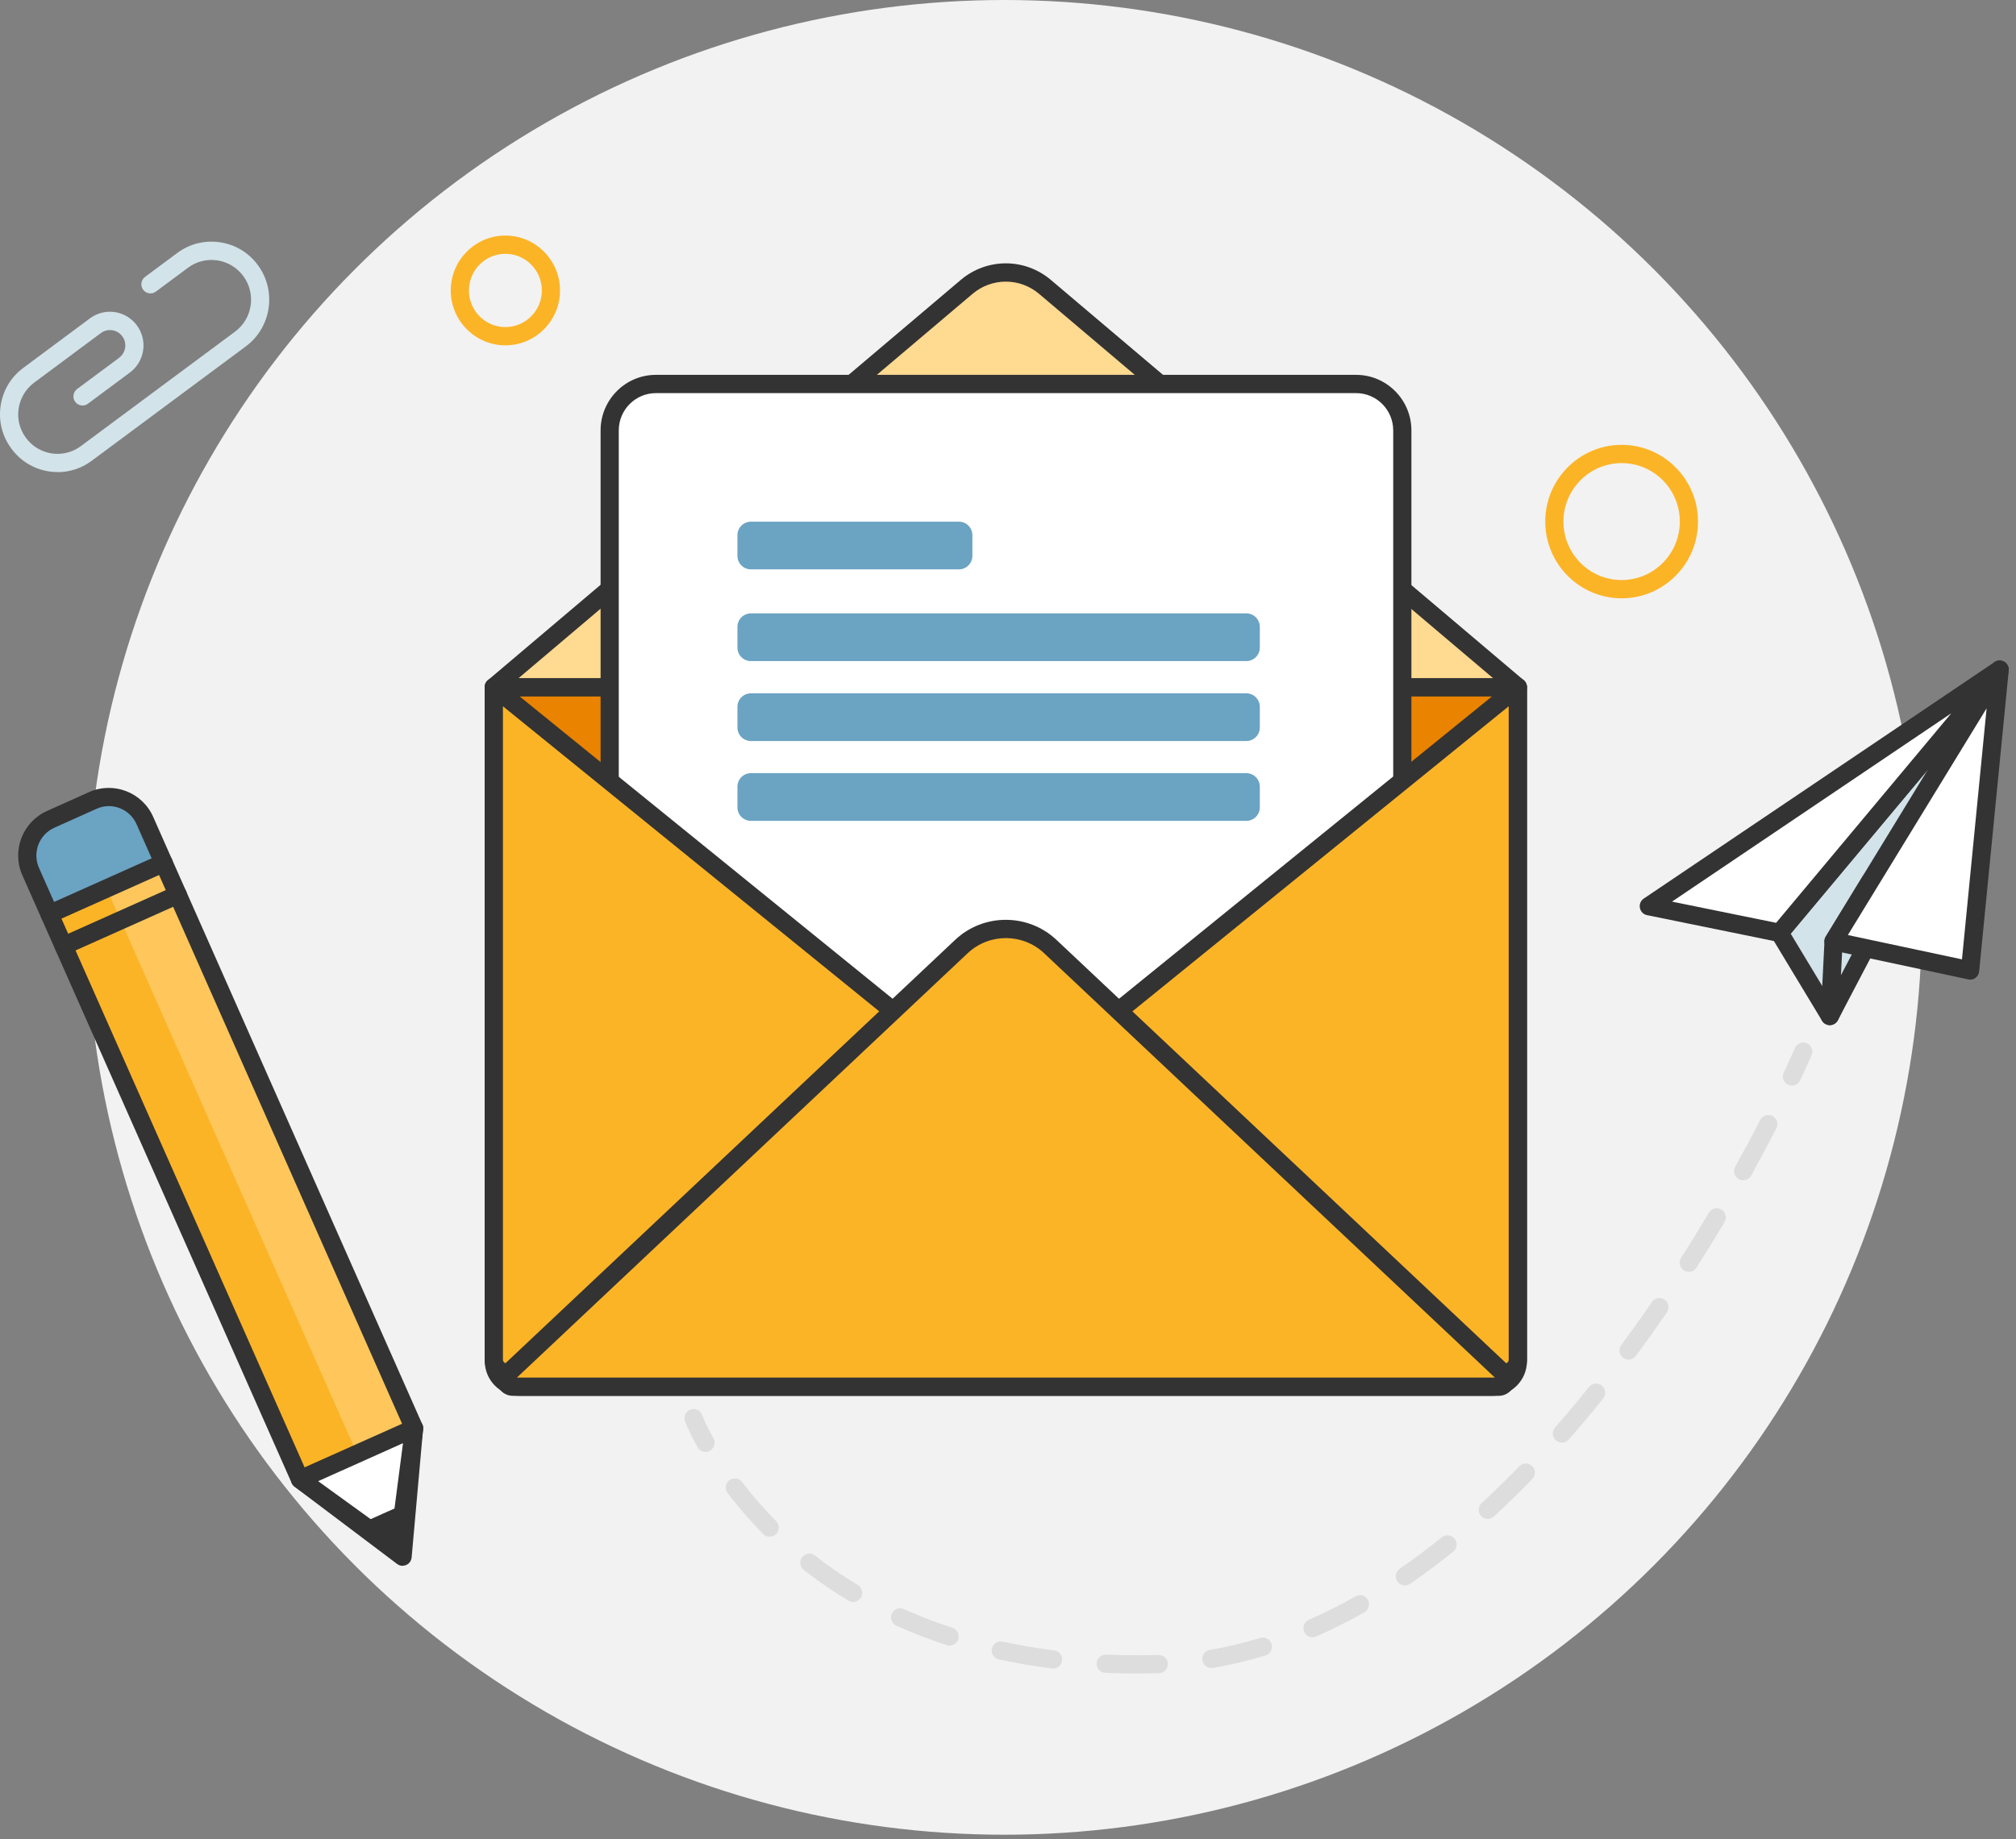
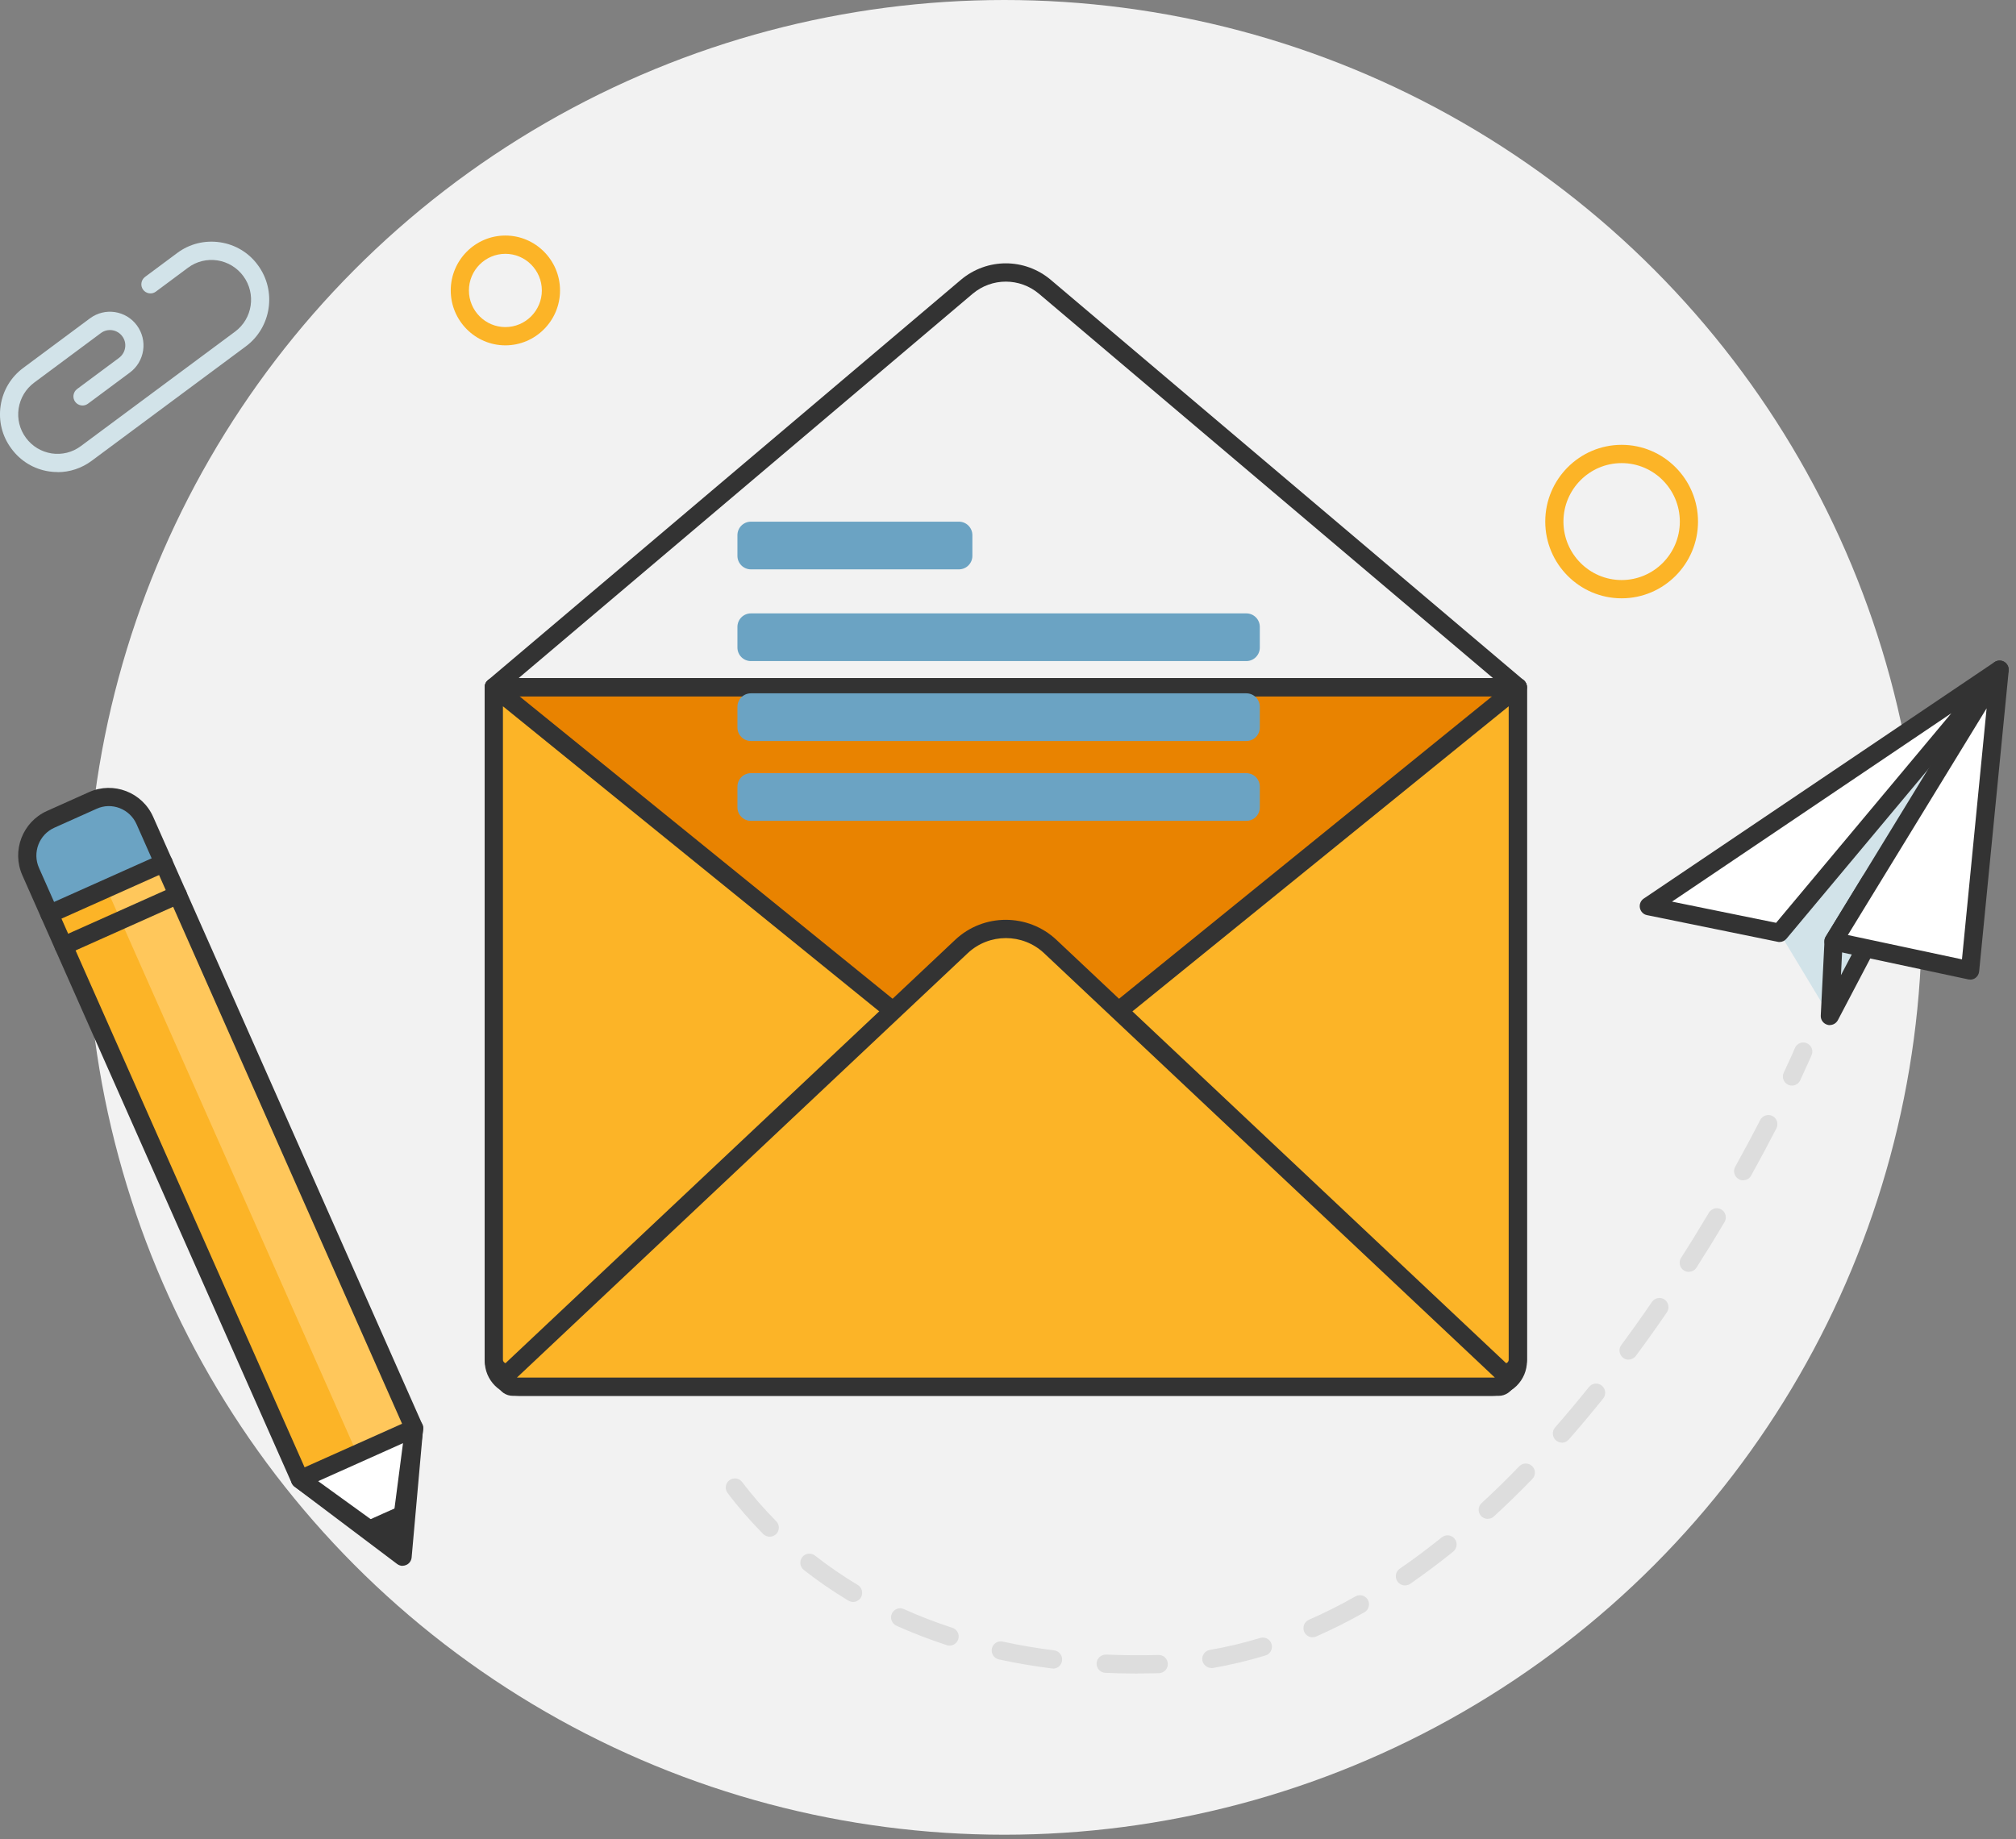
<svg xmlns="http://www.w3.org/2000/svg" width="217" height="198" viewBox="0 0 217 198" fill="none">
  <rect x="0" y="0" width="217" height="198" fill="#808080" stroke="none" />
  <circle cx="108.108" cy="98.765" r="98.765" fill="#F2F2F2" />
  <g clip-path="url(#clip0_238_4611)">
    <path d="M53.157 73.986H163.384V146.533C163.384 148.058 162.151 149.297 160.634 149.297H55.907C54.391 149.297 53.157 148.058 53.157 146.533V73.986Z" fill="#E98300" />
    <path d="M160.633 150.28H55.907C53.851 150.28 52.178 148.598 52.178 146.533V73.986C52.178 73.445 52.618 73.002 53.157 73.002H163.383C163.922 73.002 164.362 73.445 164.362 73.986V146.533C164.362 148.598 162.688 150.28 160.633 150.28ZM54.135 74.969V146.533C54.135 147.516 54.928 148.313 55.907 148.313H160.633C161.612 148.313 162.405 147.516 162.405 146.533V74.969H54.135Z" fill="#333333" />
-     <path d="M53.156 73.986L104.061 30.886C106.488 28.831 110.041 28.831 112.478 30.886L163.383 73.986H53.156Z" fill="#FFDA91" />
    <path d="M163.383 74.969H53.156C52.745 74.969 52.373 74.714 52.236 74.32C52.099 73.927 52.207 73.494 52.52 73.228L103.425 30.129C106.234 27.759 110.296 27.759 113.105 30.129L164.009 73.228C164.323 73.494 164.44 73.927 164.293 74.32C164.156 74.704 163.784 74.969 163.373 74.969H163.383ZM55.838 73.002H160.701L111.842 31.634C109.767 29.883 106.762 29.883 104.687 31.634L55.828 73.002H55.838Z" fill="#333333" />
-     <path d="M145.972 41.342H70.598C67.852 41.342 65.626 43.579 65.626 46.338V132.586C65.626 135.346 67.852 137.583 70.598 137.583H145.972C148.718 137.583 150.944 135.346 150.944 132.586V46.338C150.944 43.579 148.718 41.342 145.972 41.342Z" fill="white" />
-     <path d="M145.971 138.566H70.597C67.319 138.566 64.647 135.881 64.647 132.586V46.338C64.647 43.043 67.319 40.358 70.597 40.358H145.971C149.25 40.358 151.922 43.043 151.922 46.338V132.596C151.922 135.891 149.25 138.576 145.971 138.576V138.566ZM70.597 42.325C68.395 42.325 66.604 44.125 66.604 46.338V132.596C66.604 134.809 68.395 136.609 70.597 136.609H145.971C148.173 136.609 149.964 134.809 149.964 132.596V46.338C149.964 44.125 148.173 42.325 145.971 42.325H70.597Z" fill="#333333" />
-     <path d="M53.157 73.986L98.258 110.554C98.943 111.115 98.943 112.167 98.258 112.728L55.418 147.467C54.508 148.205 53.157 147.556 53.157 146.385V73.986Z" fill="#FCB427" />
+     <path d="M53.157 73.986L98.258 110.554C98.943 111.115 98.943 112.167 98.258 112.728L55.418 147.467C54.508 148.205 53.157 147.556 53.157 146.385Z" fill="#FCB427" />
    <path d="M54.546 148.756C54.204 148.756 53.851 148.677 53.519 148.52C52.687 148.116 52.168 147.3 52.168 146.375V73.986C52.168 73.602 52.383 73.258 52.726 73.101C53.068 72.933 53.47 72.983 53.763 73.219L98.864 109.787C99.422 110.24 99.745 110.918 99.745 111.636C99.745 112.354 99.422 113.033 98.864 113.485L56.024 148.224C55.594 148.579 55.075 148.756 54.546 148.756ZM54.135 76.041V146.375C54.135 146.602 54.282 146.7 54.37 146.749C54.458 146.788 54.625 146.838 54.801 146.7L97.641 111.961C97.768 111.853 97.787 111.715 97.787 111.636C97.787 111.558 97.768 111.42 97.631 111.312L54.126 76.032L54.135 76.041Z" fill="#333333" />
    <path d="M163.383 73.986L118.282 110.554C117.597 111.115 117.597 112.167 118.282 112.728L161.122 147.467C162.033 148.205 163.383 147.556 163.383 146.385V73.986Z" fill="#FCB427" />
    <path d="M161.983 148.756C161.454 148.756 160.936 148.579 160.505 148.224L117.665 113.485C117.107 113.033 116.784 112.354 116.784 111.636C116.784 110.918 117.107 110.24 117.665 109.787L162.766 73.219C163.06 72.983 163.461 72.933 163.803 73.101C164.146 73.268 164.361 73.612 164.361 73.986V146.375C164.361 147.3 163.843 148.126 163.011 148.52C162.678 148.677 162.335 148.756 161.983 148.756ZM162.394 76.041L118.888 111.322C118.761 111.43 118.732 111.567 118.732 111.636C118.732 111.705 118.751 111.853 118.888 111.961L161.728 146.7C161.905 146.838 162.071 146.798 162.159 146.749C162.247 146.71 162.394 146.602 162.394 146.375V76.041Z" fill="#333333" />
    <path d="M54.652 147.88L103.472 101.909C106.164 99.371 110.353 99.371 113.045 101.909L161.865 147.88C162.403 148.392 162.051 149.296 161.307 149.296H55.21C54.476 149.296 54.114 148.392 54.652 147.88Z" fill="#FCB427" />
    <path d="M161.317 150.28H55.211C54.467 150.28 53.811 149.837 53.547 149.139C53.273 148.451 53.449 147.674 53.987 147.162L102.807 101.191C105.861 98.309 110.657 98.309 113.72 101.191L162.54 147.162C163.079 147.674 163.255 148.451 162.981 149.139C162.707 149.828 162.051 150.28 161.317 150.28ZM55.631 148.313H160.906L112.389 102.627C110.079 100.453 106.468 100.453 104.158 102.627L55.641 148.313H55.631Z" fill="#333333" />
    <path d="M103.218 56.164H80.825C80.025 56.164 79.376 56.816 79.376 57.62V59.842C79.376 60.646 80.025 61.298 80.825 61.298H103.218C104.018 61.298 104.667 60.646 104.667 59.842V57.62C104.667 56.816 104.018 56.164 103.218 56.164Z" fill="#6BA3C3" />
    <path d="M134.157 66.039H80.825C80.025 66.039 79.376 66.691 79.376 67.495V69.717C79.376 70.521 80.025 71.173 80.825 71.173H134.157C134.957 71.173 135.605 70.521 135.605 69.717V67.495C135.605 66.691 134.957 66.039 134.157 66.039Z" fill="#6BA3C3" />
    <path d="M134.157 74.645H80.825C80.025 74.645 79.376 75.297 79.376 76.101V78.323C79.376 79.127 80.025 79.779 80.825 79.779H134.157C134.957 79.779 135.605 79.127 135.605 78.323V76.101C135.605 75.297 134.957 74.645 134.157 74.645Z" fill="#6BA3C3" />
    <path d="M134.157 83.241H80.825C80.025 83.241 79.376 83.893 79.376 84.697V86.92C79.376 87.724 80.025 88.375 80.825 88.375H134.157C134.957 88.375 135.605 87.724 135.605 86.92V84.697C135.605 83.893 134.957 83.241 134.157 83.241Z" fill="#6BA3C3" />
    <path d="M174.551 64.416C170.019 64.416 166.329 60.708 166.329 56.154C166.329 51.6 170.019 47.892 174.551 47.892C179.082 47.892 182.772 51.6 182.772 56.154C182.772 60.708 179.082 64.416 174.551 64.416ZM174.551 49.859C171.096 49.859 168.287 52.682 168.287 56.154C168.287 59.626 171.096 62.449 174.551 62.449C178.006 62.449 180.815 59.626 180.815 56.154C180.815 52.682 178.006 49.859 174.551 49.859Z" fill="#FCB427" />
    <path d="M54.399 37.181C51.159 37.181 48.517 34.526 48.517 31.27C48.517 28.015 51.159 25.359 54.399 25.359C57.639 25.359 60.281 28.015 60.281 31.27C60.281 34.526 57.639 37.181 54.399 37.181ZM54.399 27.326C52.236 27.326 50.474 29.096 50.474 31.27C50.474 33.444 52.236 35.214 54.399 35.214C56.562 35.214 58.324 33.444 58.324 31.27C58.324 29.096 56.562 27.326 54.399 27.326Z" fill="#FCB427" />
    <path d="M191.552 100.434L196.954 109.384L215.238 72.097L191.552 100.434Z" fill="#D2E3E9" />
-     <path d="M196.954 110.368C196.611 110.368 196.298 110.19 196.122 109.895L190.719 100.945C190.504 100.581 190.533 100.129 190.807 99.804L214.493 71.468C214.806 71.084 215.364 71.006 215.775 71.281C216.186 71.556 216.333 72.097 216.118 72.54L197.835 109.827C197.678 110.151 197.355 110.358 197.003 110.377C196.993 110.377 196.973 110.377 196.964 110.377L196.954 110.368ZM192.755 100.532L196.866 107.348L210.784 78.963L192.745 100.532H192.755Z" fill="#333333" />
    <path d="M215.237 72.097L191.551 100.434L177.477 97.562L215.237 72.097Z" fill="white" />
    <path d="M191.551 101.417C191.482 101.417 191.424 101.417 191.355 101.397L177.281 98.525C176.889 98.447 176.596 98.142 176.517 97.749C176.439 97.355 176.605 96.962 176.928 96.745L214.688 71.281C215.1 71.006 215.638 71.075 215.961 71.438C216.284 71.802 216.294 72.353 215.98 72.727L192.295 101.063C192.109 101.289 191.835 101.417 191.541 101.417H191.551ZM179.972 97.07L191.179 99.352L210.039 76.789L179.972 97.07Z" fill="#333333" />
    <path d="M197.355 101.339L196.954 109.384L205.264 93.549L201.3 94.886L197.355 101.339Z" fill="#D2E3E9" />
    <path d="M196.954 110.368C196.866 110.368 196.778 110.358 196.7 110.328C196.259 110.21 195.956 109.787 195.985 109.335L196.387 101.289C196.387 101.122 196.445 100.965 196.533 100.827L200.478 94.375C200.595 94.178 200.781 94.031 200.997 93.962L204.96 92.614C205.342 92.487 205.763 92.605 206.018 92.909C206.272 93.214 206.321 93.647 206.135 94.001L197.825 109.836C197.649 110.161 197.316 110.358 196.964 110.358L196.954 110.368ZM198.325 101.643L198.158 104.988L203.257 95.26L201.946 95.703L198.315 101.634L198.325 101.643Z" fill="#333333" />
    <path d="M197.354 101.339L212.055 104.476L215.236 72.098L197.354 101.339Z" fill="white" />
    <path d="M212.055 105.46C211.987 105.46 211.918 105.46 211.85 105.44L197.149 102.302C196.836 102.234 196.581 102.017 196.454 101.732C196.327 101.437 196.356 101.102 196.522 100.827L214.404 71.586C214.639 71.193 215.119 71.025 215.549 71.173C215.98 71.32 216.254 71.743 216.215 72.206L213.034 104.584C213.005 104.86 212.868 105.115 212.642 105.283C212.476 105.41 212.271 105.469 212.065 105.469L212.055 105.46ZM198.911 100.67L211.184 103.286L213.837 76.258L198.901 100.67H198.911Z" fill="#333333" />
    <path d="M192.883 116.879C192.746 116.879 192.599 116.849 192.462 116.78C191.973 116.544 191.768 115.964 192.002 115.472C192.795 113.8 193.206 112.836 193.206 112.826C193.422 112.325 193.999 112.098 194.488 112.315C194.988 112.531 195.213 113.112 194.997 113.603C194.997 113.603 194.577 114.587 193.764 116.318C193.598 116.672 193.245 116.879 192.883 116.879Z" fill="#DDDDDD" />
    <path d="M122.453 180.18C121.288 180.18 120.113 180.151 118.978 180.101C118.44 180.082 118.019 179.619 118.038 179.079C118.058 178.538 118.528 178.124 119.056 178.134C120.828 178.213 122.638 178.233 124.498 178.184H124.694C125.242 178.154 125.682 178.587 125.702 179.128C125.722 179.669 125.291 180.121 124.753 180.141H124.557C123.842 180.16 123.147 180.17 122.453 180.17V180.18ZM113.34 179.629C113.34 179.629 113.262 179.629 113.223 179.629C111.285 179.383 109.357 179.059 107.517 178.656C106.988 178.538 106.655 178.016 106.763 177.485C106.881 176.954 107.399 176.62 107.928 176.738C109.719 177.131 111.579 177.446 113.468 177.682C114.006 177.751 114.388 178.243 114.319 178.783C114.26 179.285 113.839 179.649 113.35 179.649L113.34 179.629ZM130.39 179.58C129.92 179.58 129.509 179.236 129.421 178.764C129.333 178.233 129.695 177.721 130.224 177.633C132.025 177.328 133.845 176.895 135.646 176.344C136.165 176.187 136.713 176.482 136.869 177.003C137.026 177.525 136.732 178.075 136.214 178.233C134.335 178.803 132.426 179.256 130.547 179.58C130.488 179.58 130.439 179.59 130.38 179.59L130.39 179.58ZM102.212 177.17C102.114 177.17 102.006 177.151 101.909 177.121C100.049 176.511 98.228 175.813 96.486 175.026C95.997 174.8 95.772 174.22 95.997 173.728C96.222 173.236 96.799 173.01 97.289 173.236C98.963 173.994 100.724 174.672 102.515 175.253C103.034 175.42 103.308 175.971 103.142 176.492C103.005 176.905 102.623 177.17 102.212 177.17ZM141.284 176.275C140.902 176.275 140.55 176.059 140.383 175.685C140.168 175.184 140.393 174.603 140.892 174.387C142.556 173.659 144.249 172.813 145.903 171.869C146.373 171.604 146.97 171.771 147.234 172.243C147.499 172.715 147.332 173.315 146.863 173.58C145.15 174.554 143.398 175.43 141.675 176.187C141.548 176.246 141.411 176.266 141.284 176.266V176.275ZM91.827 172.469C91.661 172.469 91.485 172.42 91.328 172.331C89.655 171.328 88.04 170.217 86.523 169.027C86.092 168.692 86.023 168.073 86.346 167.65C86.679 167.217 87.296 167.148 87.717 167.473C89.175 168.614 90.721 169.676 92.327 170.64C92.787 170.915 92.943 171.525 92.669 171.987C92.483 172.292 92.16 172.469 91.827 172.469ZM151.228 170.689C150.915 170.689 150.611 170.541 150.415 170.256C150.112 169.804 150.22 169.194 150.67 168.889C152.177 167.856 153.694 166.715 155.192 165.515C155.613 165.171 156.229 165.24 156.572 165.663C156.914 166.086 156.846 166.705 156.425 167.05C154.888 168.289 153.332 169.45 151.786 170.522C151.619 170.64 151.424 170.689 151.238 170.689H151.228ZM82.852 165.446C82.598 165.446 82.353 165.348 82.157 165.161C80.777 163.765 79.485 162.289 78.321 160.745C77.988 160.312 78.076 159.693 78.507 159.368C78.937 159.044 79.554 159.122 79.877 159.555C80.993 161.02 82.226 162.437 83.547 163.774C83.929 164.158 83.929 164.778 83.547 165.161C83.351 165.348 83.107 165.446 82.852 165.446ZM160.144 163.529C159.88 163.529 159.616 163.42 159.42 163.214C159.058 162.811 159.077 162.191 159.479 161.827C160.829 160.578 162.2 159.25 163.531 157.863C163.912 157.47 164.529 157.47 164.92 157.844C165.312 158.227 165.312 158.847 164.94 159.23C163.58 160.637 162.18 161.994 160.8 163.263C160.614 163.44 160.379 163.519 160.134 163.519L160.144 163.529ZM168.121 155.316C167.886 155.316 167.661 155.237 167.475 155.07C167.074 154.706 167.035 154.086 167.387 153.683C168.61 152.287 169.834 150.821 171.038 149.326C171.38 148.903 171.987 148.834 172.418 149.179C172.839 149.523 172.907 150.142 172.565 150.565C171.341 152.09 170.098 153.575 168.855 154.991C168.659 155.208 168.395 155.326 168.121 155.326V155.316ZM175.295 146.385C175.09 146.385 174.884 146.326 174.718 146.188C174.287 145.864 174.189 145.244 174.512 144.812C175.618 143.317 176.734 141.753 177.811 140.169C178.114 139.727 178.731 139.609 179.171 139.913C179.612 140.218 179.729 140.838 179.426 141.281C178.329 142.884 177.204 144.467 176.078 145.982C175.882 146.238 175.589 146.375 175.295 146.375V146.385ZM181.775 136.933C181.598 136.933 181.412 136.884 181.246 136.776C180.796 136.481 180.659 135.871 180.952 135.419C181.961 133.845 182.959 132.212 183.947 130.56C184.221 130.098 184.828 129.94 185.288 130.216C185.748 130.491 185.905 131.101 185.631 131.563C184.642 133.235 183.624 134.878 182.607 136.471C182.421 136.766 182.107 136.923 181.784 136.923L181.775 136.933ZM187.637 127.078C187.471 127.078 187.314 127.039 187.158 126.95C186.688 126.685 186.512 126.085 186.776 125.613C187.696 123.95 188.606 122.259 189.468 120.577C189.712 120.095 190.309 119.908 190.789 120.154C191.268 120.4 191.454 121 191.21 121.482C190.339 123.173 189.419 124.885 188.489 126.567C188.313 126.891 187.98 127.068 187.637 127.068V127.078Z" fill="#DDDDDD" />
-     <path d="M75.942 156.319C75.6 156.319 75.267 156.132 75.081 155.808C74.161 154.136 73.75 153.073 73.74 153.034C73.544 152.523 73.799 151.962 74.308 151.765C74.817 151.569 75.374 151.824 75.57 152.336C75.57 152.336 75.952 153.319 76.793 154.854C77.058 155.326 76.882 155.926 76.412 156.191C76.265 156.28 76.099 156.319 75.942 156.319Z" fill="#DDDDDD" />
    <path d="M17.601 92.585L5.11 98.174L32.248 159.426L44.739 153.838L17.601 92.585Z" fill="#FCB427" />
    <path d="M17.522 92.939L11.469 95.647L38.436 156.513L44.489 153.805L17.522 92.939Z" fill="#FFC75B" />
    <path d="M5.409 88.374L10.148 86.253C12.178 85.345 14.556 86.263 15.459 88.302L17.513 92.939L5.425 98.347L3.371 93.711C2.467 91.671 3.38 89.282 5.409 88.374Z" fill="#6BA3C3" />
    <path d="M42.86 166.912L32.289 159.27L44.582 153.772L42.86 166.912Z" fill="white" />
    <path d="M42.859 167.896C42.653 167.896 42.458 167.837 42.291 167.709L31.721 160.066C31.437 159.86 31.28 159.516 31.319 159.171C31.359 158.817 31.574 158.512 31.897 158.375L44.19 152.877C44.513 152.729 44.895 152.778 45.169 152.985C45.453 153.201 45.599 153.546 45.55 153.9L43.828 167.04C43.779 167.384 43.564 167.679 43.25 167.817C43.123 167.876 42.996 167.896 42.859 167.896ZM34.246 159.467L42.105 165.151L43.378 155.375L34.246 159.467Z" fill="#333333" />
    <path d="M43.339 168.584C43.133 168.584 42.928 168.515 42.752 168.387L31.701 160.057C31.564 159.958 31.466 159.821 31.398 159.673L2.407 94.237C1.233 91.591 2.427 88.493 5.05 87.313L9.591 85.277C12.224 84.106 15.307 85.297 16.482 87.933L45.463 153.359C45.531 153.516 45.56 153.683 45.541 153.85L44.308 167.679C44.278 168.033 44.053 168.348 43.73 168.486C43.603 168.545 43.466 168.574 43.329 168.574L43.339 168.584ZM33.072 158.64L42.517 165.761L43.574 153.949L14.7 88.739C14.348 87.942 13.702 87.323 12.89 87.008C12.077 86.693 11.187 86.713 10.394 87.077L5.853 89.113C4.208 89.85 3.464 91.788 4.198 93.441L33.081 158.64H33.072Z" fill="#333333" />
    <path d="M43.339 167.6L41.009 165.85L38.69 164.099L41.273 162.938L43.857 161.788L43.593 164.689L43.339 167.6Z" fill="#333333" />
    <path d="M6.841 102.804C6.469 102.804 6.107 102.587 5.95 102.223C5.735 101.732 5.95 101.142 6.45 100.925L18.743 95.427C19.242 95.211 19.819 95.427 20.035 95.929C20.25 96.421 20.035 97.011 19.535 97.227L7.242 102.725C7.115 102.784 6.978 102.814 6.841 102.814V102.804Z" fill="#333333" />
    <path d="M5.324 99.381C4.953 99.381 4.59 99.165 4.434 98.801C4.218 98.309 4.434 97.719 4.933 97.503L17.226 92.004C17.715 91.788 18.293 92.004 18.518 92.506C18.733 92.998 18.518 93.588 18.019 93.804L5.726 99.302C5.598 99.362 5.461 99.391 5.324 99.391V99.381Z" fill="#333333" />
    <path d="M6.205 50.823C5.891 50.823 5.588 50.804 5.275 50.754C3.64 50.508 2.202 49.633 1.223 48.295C0.224 46.958 -0.177 45.315 0.068 43.673C0.313 42.03 1.184 40.584 2.515 39.601L9.689 34.27C11.294 33.08 13.555 33.424 14.739 35.037C15.307 35.814 15.552 36.778 15.405 37.732C15.258 38.686 14.759 39.532 13.976 40.112L9.464 43.466C9.033 43.791 8.417 43.693 8.094 43.26C7.771 42.827 7.869 42.207 8.299 41.883L12.811 38.529C13.164 38.263 13.399 37.88 13.467 37.437C13.536 36.995 13.428 36.562 13.164 36.208C12.625 35.47 11.588 35.313 10.854 35.863L3.679 41.194C2.769 41.873 2.182 42.856 2.006 43.978C1.839 45.099 2.113 46.22 2.789 47.135C3.464 48.05 4.443 48.64 5.559 48.817C6.674 48.984 7.79 48.709 8.7 48.03L25.3 35.706C27.189 34.309 27.59 31.624 26.191 29.726C25.515 28.811 24.527 28.211 23.401 28.034C22.276 27.867 21.15 28.142 20.24 28.821L16.775 31.398C16.345 31.723 15.728 31.624 15.405 31.192C15.082 30.759 15.18 30.139 15.611 29.814L19.075 27.238C20.406 26.244 22.051 25.841 23.695 26.087C25.339 26.333 26.788 27.208 27.767 28.556C29.802 31.329 29.215 35.244 26.465 37.289L9.865 49.614C8.789 50.41 7.516 50.833 6.205 50.833V50.823Z" fill="#D2E3E9" />
  </g>
  <defs>
    <clipPath id="clip0_238_4611">
      <rect width="216.216" height="154.821" fill="white" transform="translate(0 25.359)" />
    </clipPath>
  </defs>
</svg>